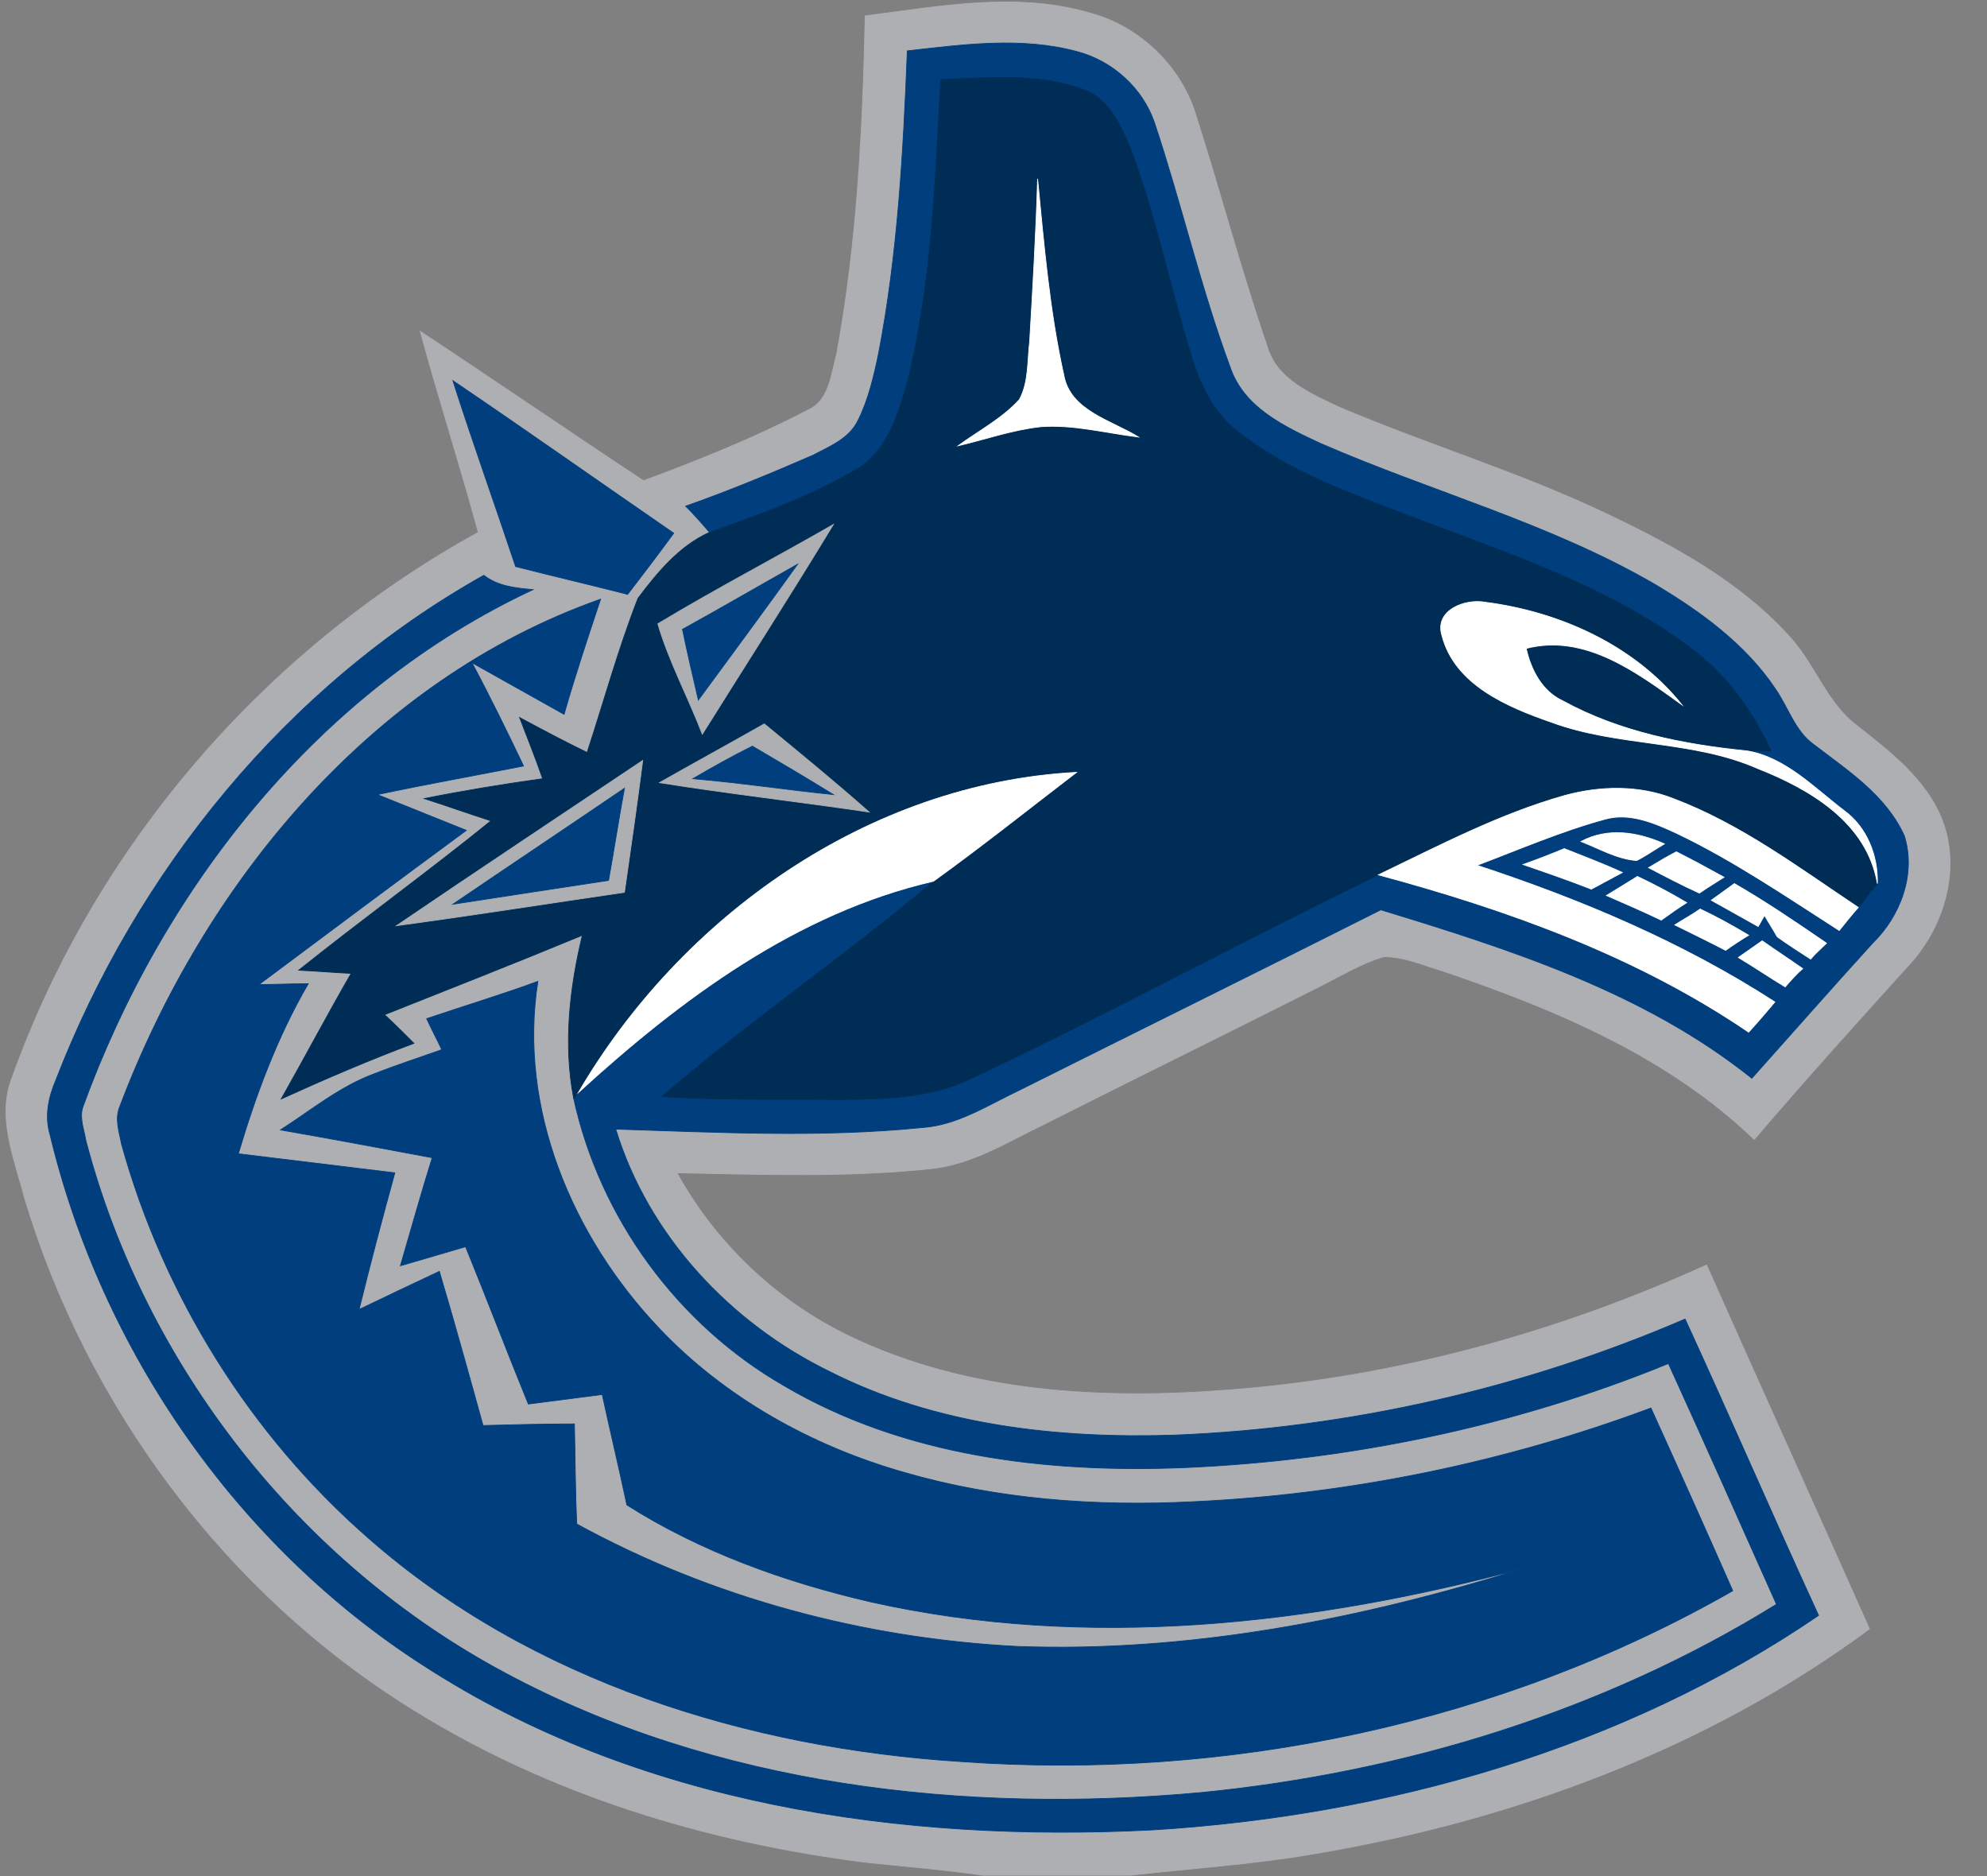
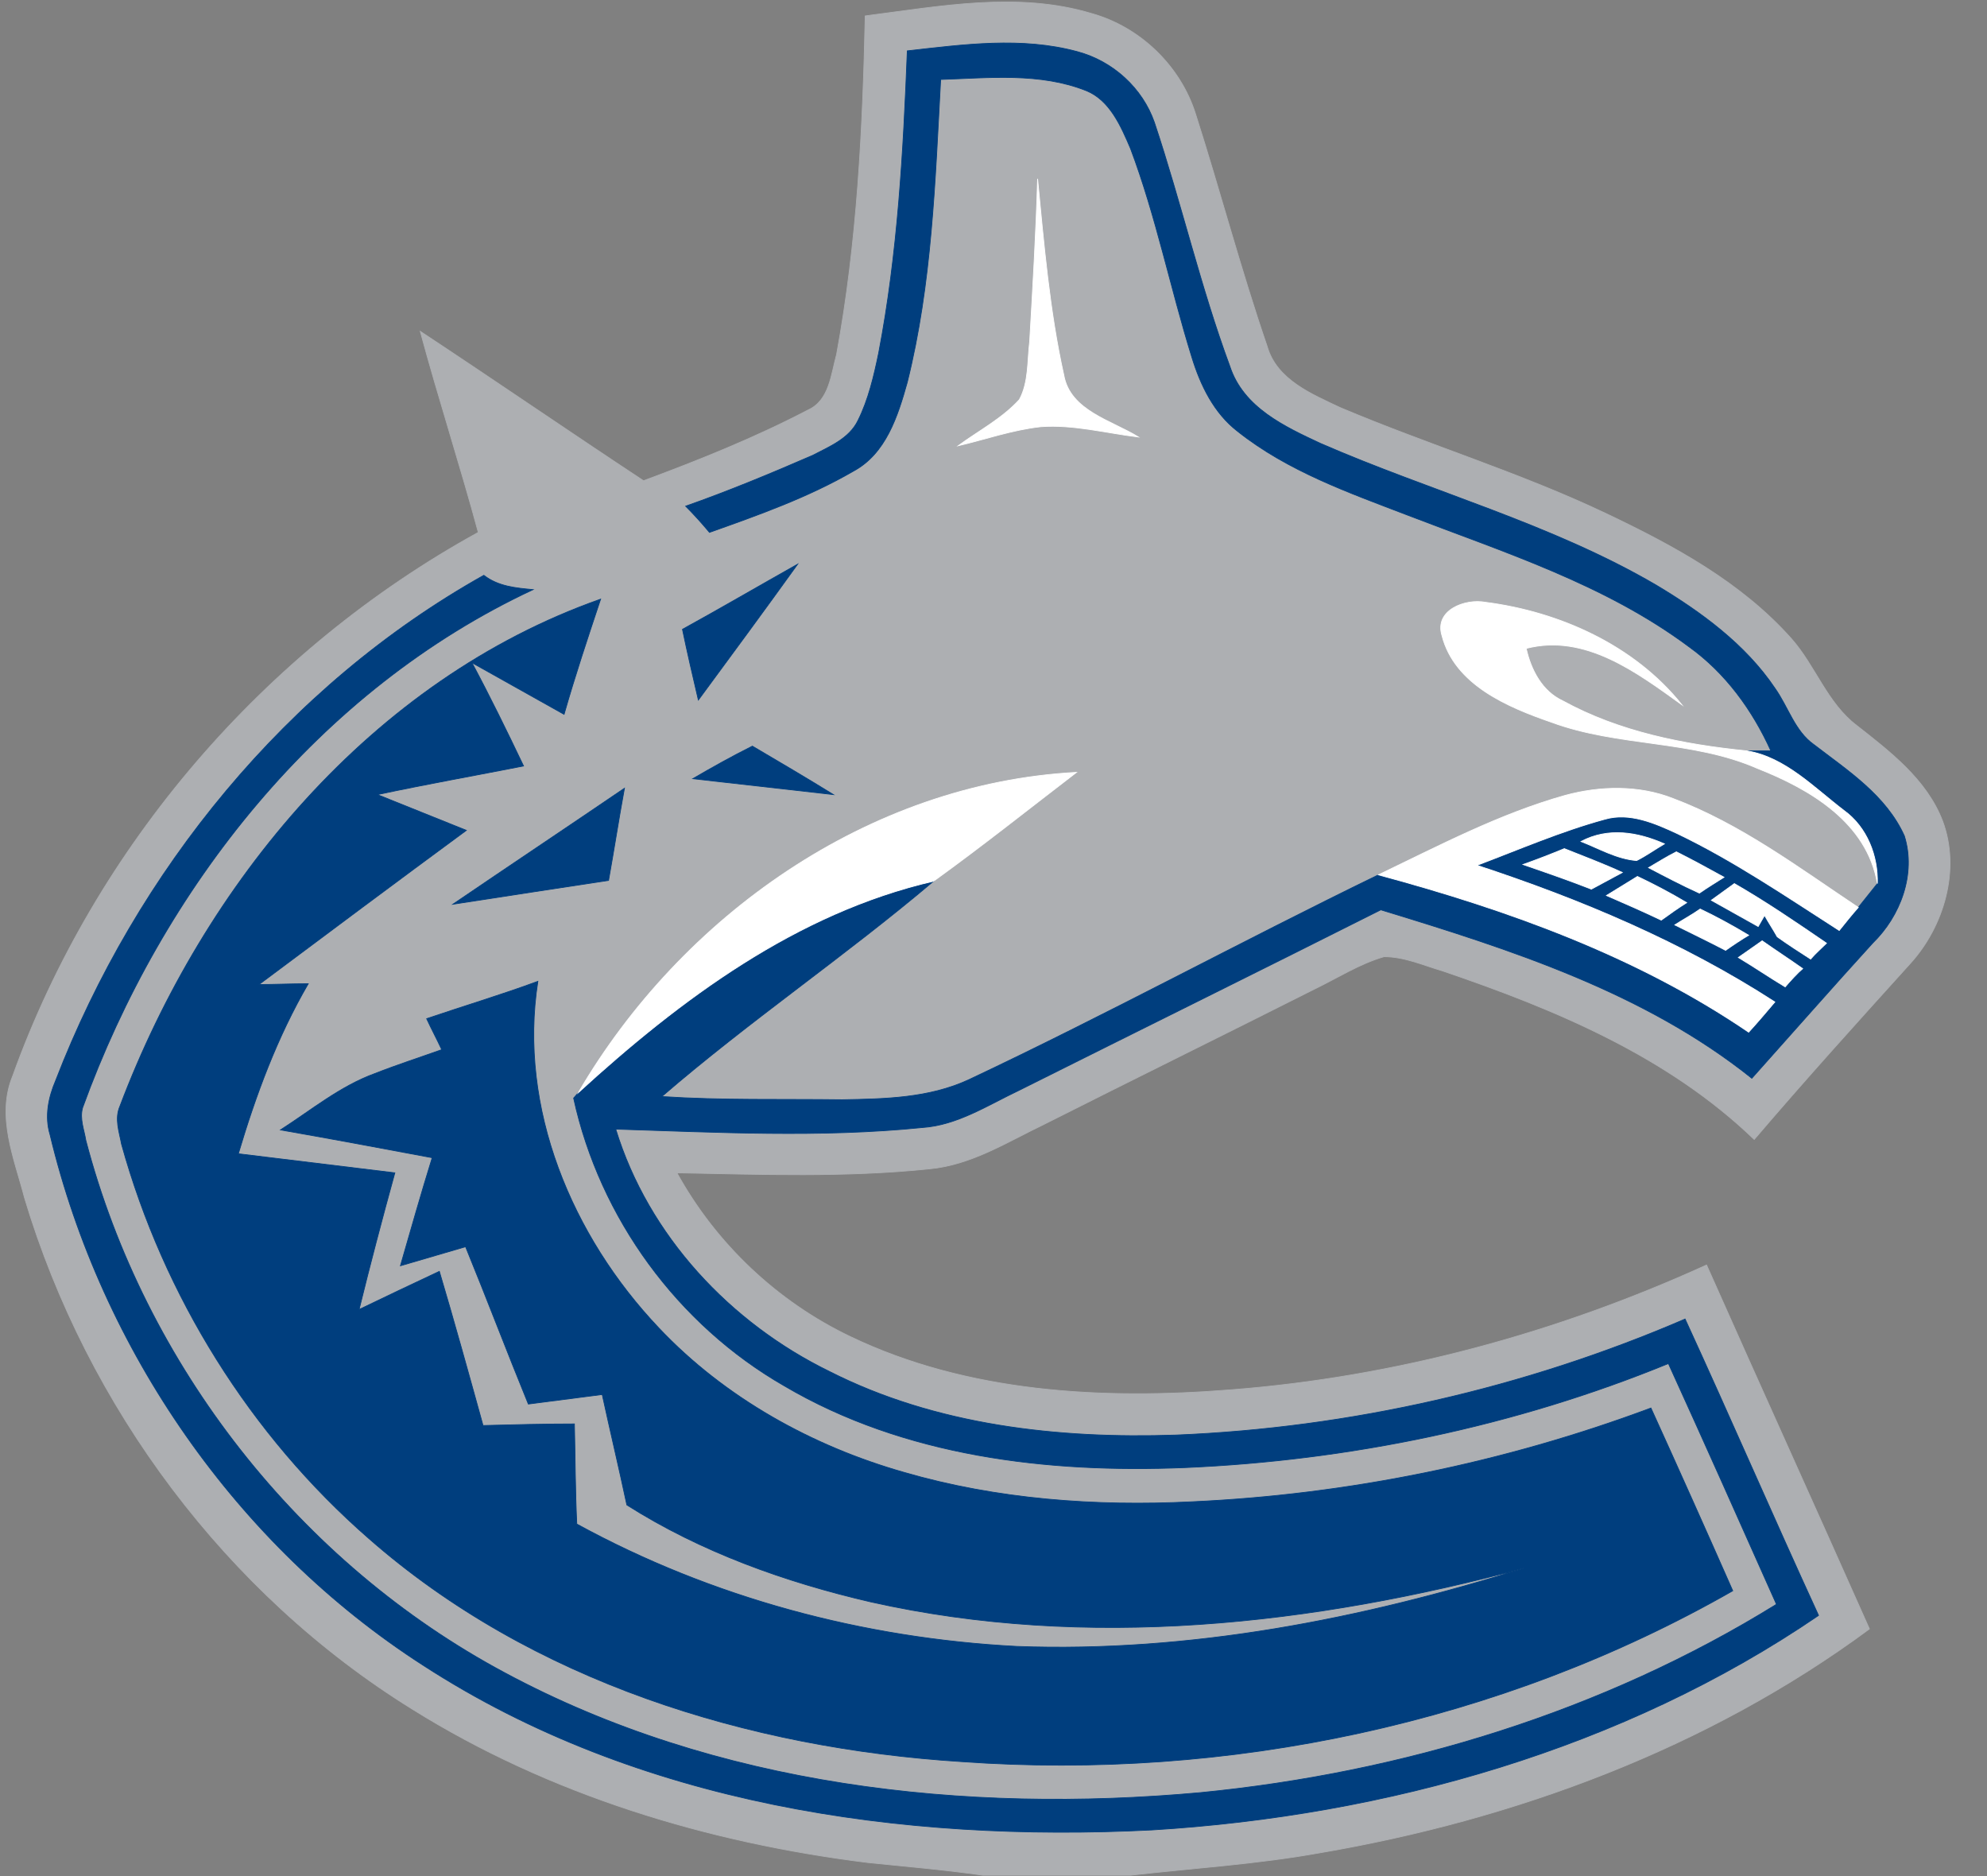
<svg xmlns="http://www.w3.org/2000/svg" version="1.1" id="Layer_1" x="0px" y="0px" viewBox="0 0 250.1 236.1" style="enable-background:new 0 0 250.1 236.1;" xml:space="preserve">
  <rect x="0" y="0" width="250.1" height="236.1" fill="#808080" stroke="none" />
  <style type="text/css">
	.st0{fill:#ADAFB2;stroke:#ADAFB2;stroke-width:9.375000e-02;stroke-miterlimit:10;}
	.st1{fill:#003E7E;stroke:#003E7E;stroke-width:9.375000e-02;stroke-miterlimit:10;}
	.st2{fill:#002D56;stroke:#002D56;stroke-width:9.375000e-02;stroke-miterlimit:10;}
	.st3{fill:#FFFFFF;stroke:#FFFFFF;stroke-width:9.375000e-02;stroke-miterlimit:10;}
</style>
  <g>
    <path class="st0" d="M108.9,2c9.4-1.2,19.2-3.1,28.5-0.3c6.1,1.7,11.2,6.6,13.1,12.7c3.1,9.7,5.7,19.6,9,29.2   c1.2,4.2,5.6,6,9.2,7.7c11.1,4.7,22.7,8.2,33.6,13.4c8.4,4,16.9,8.6,23.2,15.7c3,3.4,4.5,8.1,8.2,10.9c4.2,3.3,8.8,6.8,10.8,12   c2.3,6.1,0.2,13.3-4.1,18c-6.6,7.3-13.2,14.6-19.6,22.1c-10.9-10.5-25.1-16.4-39.2-21.2c-2.4-0.7-4.8-1.8-7.4-1.8   c-3.1,0.9-5.9,2.7-8.8,4.1c-11.3,5.7-22.7,11.3-34,17c-4.6,2.2-9.1,5.1-14.4,5.6c-10.6,1.1-21.2,0.7-31.8,0.5   c4.9,8.9,12.6,16.2,21.8,20.6c14.8,7.1,31.8,8,48,6.7c20.6-1.6,40.9-7.1,59.8-15.7c6.8,15.3,13.7,30.5,20.5,45.8   c-20.3,15-44.6,24-69.3,28.2c-7.8,1.4-15.8,1.9-23.7,2.8h-18.6c-4.8-0.7-9.7-1.1-14.5-1.6c-20.1-2.5-40-8.5-57.3-19.3   c-23.4-14.5-40.9-38-48.8-64.3c-1.3-5-3.6-10.3-1.5-15.4C12,106.5,33.3,81.8,60.2,67c-2.3-8.5-5-16.8-7.3-25.3   c9.4,6.2,18.7,12.6,28.1,18.8c7-2.6,14-5.4,20.7-8.9c2.7-1.2,2.9-4.5,3.6-7C107.9,30.5,108.6,16.2,108.9,2L108.9,2z" />
    <path class="st1" d="M114.2,6.4c7.1-0.8,14.4-1.8,21.4,0.1c4.5,1.2,8.2,4.6,9.7,8.9c3.4,10.2,5.8,20.7,9.5,30.7   c1.7,5.2,6.9,7.6,11.4,9.7c14,6.1,29,10.1,42.2,17.8c5.7,3.4,11.3,7.5,15,13c1.7,2.4,2.5,5.4,4.9,7.1c4.3,3.3,9.1,6.4,11.4,11.5   c1.5,4.8-0.5,10.1-4,13.5c-5.1,5.6-10.1,11.3-15.2,17c-13.5-10.8-30.3-16.2-46.7-21.2c-15.1,7.6-30.3,15.1-45.5,22.7   c-4,1.9-7.8,4.4-12.2,4.7c-12.9,1.3-25.8,0.6-38.6,0.2c4.1,13.4,14.4,24.4,26.9,30.5c13.4,6.8,28.8,8.5,43.6,8   c22-0.9,43.9-5.9,64.1-14.6c5.7,12.4,11.1,24.9,16.8,37.3c-24.6,16.8-54.4,25.2-83.9,27c-31.6,1.6-64.7-3.2-91.7-20.7   c-23.5-15.1-40.5-39.7-47-66.8c-0.7-2.3-0.2-4.7,0.7-6.8c10.2-26.4,29.1-49.7,53.9-63.6c1.8,1.4,4,1.6,6.2,1.8   c-27,12.6-46.7,37.6-56.7,65.2c-0.4,1.4,0.2,2.8,0.4,4.1c7.4,28.3,26.9,53.2,52.7,67c26.6,14.3,57.9,17.8,87.6,15.1   c25.5-2.5,50.7-10.2,72.5-23.7c-4.5-10.1-9-20.2-13.6-30.3c-19.3,7.9-40.1,12.2-60.9,13.1c-17.3,0.7-35.3-1.4-50.4-10.3   c-13.4-7.7-23.2-21.1-26.5-36.2l0,0l0.6-0.7c12.8-11.7,27.4-22.6,44.7-26.6c-11.1,9.4-23.2,17.6-34.2,27.1   c7.6,0.5,15.1,0.3,22.7,0.4c5.4-0.1,10.9-0.2,15.9-2.5c17.4-8.2,34.3-17.4,51.6-25.8c16.3,4.4,32.5,10.2,46.6,19.8   c1.1-1.2,2.2-2.5,3.3-3.8c-11.6-7.5-24.4-12.9-37.5-17.2c5.3-2,10.6-4.3,16.1-5.8c3.1-0.9,6.3,0.5,9.1,1.8   c7.1,3.4,13.7,7.9,20.4,12.2c0.8-1,1.6-2,2.4-2.9c0.8-1,1.6-2,2.4-3c0.1-3.5-1.3-7.1-4.2-9.2c-3.8-2.9-7.4-6.7-12.2-7.5   c0.8,0,2.3,0,3,0c-2.3-5.1-5.7-9.8-10.3-13.1c-10.6-7.9-23.3-11.9-35.5-16.6c-7.3-2.8-15-5.5-21.3-10.5c-3-2.3-4.7-5.8-5.8-9.4   c-2.7-8.7-4.5-17.7-7.7-26.2c-1.2-2.8-2.6-6.1-5.6-7.3c-5.8-2.3-12.2-1.6-18.3-1.4c-0.7,12.8-1.1,25.7-4.2,38.1   c-1.2,4.3-2.7,9-6.8,11.2c-5.7,3.3-11.9,5.5-18.1,7.7c-1-1.2-2-2.3-3-3.3c5.4-1.9,10.7-4.1,16-6.4c2.1-1.1,4.6-2.1,5.7-4.4   c1.3-2.6,2-5.6,2.6-8.5C113,31.9,113.7,19.1,114.2,6.4L114.2,6.4z" />
-     <path class="st2" d="M118.4,10c6.1-0.2,12.5-0.9,18.3,1.4c3,1.2,4.4,4.5,5.6,7.3c3.2,8.5,5,17.5,7.7,26.2c1.1,3.6,2.8,7.1,5.8,9.4   c6.3,5,14,7.7,21.3,10.5c12.2,4.7,24.9,8.7,35.5,16.6c4.6,3.3,8,8,10.3,13.1c-0.7,0-2.2,0-3,0c-8-0.8-16.1-2.4-23.2-6.3   c-2.6-1.2-4-3.9-4.6-6.6c7.4-1.9,13.9,3,19.6,7.1c-6-7.5-15.4-11.7-24.7-12.9c-2.6-0.5-6.5,1-5.5,4.2c1.6,6.2,8.3,9,13.8,10.9   c8.4,3.1,17.7,2.2,25.9,5.8c6.6,2.6,13.8,6.8,15.1,14.5c-0.8,1-1.6,2-2.4,3c-7.5-5-14.8-10.5-23.3-13.7c-4.3-1.7-9.2-1.6-13.6-0.4   c-8.2,2.3-15.8,6.3-23.5,10c-17.3,8.4-34.2,17.6-51.6,25.8c-5,2.3-10.5,2.4-15.9,2.5c-7.6-0.1-15.1,0.1-22.7-0.4   c11-9.5,23.1-17.7,34.2-27.1c6.1-4.4,12-9.1,18-13.7c-26.2,1.4-49.7,18.1-62.7,40.3l-0.6,0.7c-1.3-6.8-0.5-13.9,1.1-20.5   c-8.2,3.4-16.6,6.7-24.9,10c1.3,1.2,2.5,2.4,3.7,3.6c-5.6,2.1-11.2,4.5-16.7,7c3-5.3,5.8-10.6,8.8-15.8c-2.2-0.1-4.4-0.3-6.6-0.4   c8-6.4,16.3-12.4,24.2-18.8c-2.8-0.9-5.6-1.9-8.4-2.8c5-1,9.9-1.8,14.9-2.5c-0.9-2.6-1.9-5.1-2.9-7.7c2.8,1.5,5.6,3,8.5,4.4   c2.1-6.4,3.9-13,6.4-19.4c2.4-3.2,5.2-6.6,9-8.3c6.2-2.2,12.4-4.4,18.1-7.7c4.1-2.2,5.6-6.9,6.8-11.2   C117.3,35.7,117.7,22.8,118.4,10L118.4,10z" />
    <path class="st3" d="M130.6,22.5c0.8,8.2,1.5,16.6,3.3,24.7c0.8,4.5,6,5.7,9.4,7.8c-4.1-0.5-8.2-1.6-12.3-1.3   c-3.6,0.4-7,1.6-10.4,2.4c2.6-1.9,5.5-3.4,7.7-5.8c1.2-2.2,1-4.9,1.3-7.3C130,36.1,130.4,29.3,130.6,22.5L130.6,22.5z" />
-     <path class="st1" d="M57,47.9c9.3,6.3,18.5,12.8,27.8,19.2c-1.9,2.6-3.8,5.1-5.8,7.7c-4.7-1.2-9.4-2.3-14.1-3.5   C62.3,63.5,59.5,55.7,57,47.9L57,47.9z" />
    <path class="st0" d="M82.8,78.5c7.3-4.4,14.8-8.3,22.1-12.5c-5.4,8.9-11,17.6-16.5,26.4C86.6,87.7,84.2,83.3,82.8,78.5L82.8,78.5z" />
    <path class="st1" d="M85.9,79.2c4.9-2.7,9.7-5.5,14.5-8.2c-4.1,5.7-8.3,11.4-12.5,17.1C87.2,85.1,86.5,82.1,85.9,79.2L85.9,79.2z" />
    <path class="st1" d="M15.1,139.2c10.6-28,31.6-53.6,60.5-63.8C74,80.2,72.4,85,71,89.9c-3.9-2.2-7.7-4.3-11.6-6.5   c2.3,4.3,4.4,8.6,6.5,13c-6.1,1.2-12.3,2.3-18.4,3.6c3.7,1.5,7.5,3,11.2,4.5c-8.7,6.4-17.4,12.9-26.1,19.4c2,0,4.1-0.1,6.2-0.1   c-3.9,6.7-6.6,14-8.8,21.4c6.6,0.8,13.1,1.6,19.7,2.4c-1.6,5.8-3.1,11.5-4.5,17.2c3.3-1.6,6.7-3.2,10.1-4.8   c1.9,6.4,3.7,12.9,5.5,19.4c3.8-0.1,7.7-0.2,11.5-0.2c0.1,4.2,0.1,8.4,0.3,12.6c17,9.3,36.1,14.4,55.4,15.4   c21.7,0.8,43.3-3.4,64-9.9c-26.7,7.2-55.2,10.4-82.4,4.3c-10.8-2.5-21.4-6.3-30.7-12.2c-1-4.7-2.1-9.3-3.1-13.9   c-3.1,0.4-6.2,0.8-9.3,1.2c-2.7-6.6-5.2-13.2-7.9-19.8c-2.7,0.8-5.5,1.6-8.2,2.4c1.3-4.5,2.6-9.1,4-13.6   c-6.4-1.2-12.8-2.4-19.1-3.5c3.9-2.5,7.5-5.5,11.9-7.1c2.8-1.1,5.6-2,8.4-3c-0.6-1.3-1.3-2.6-1.9-3.9c4.7-1.6,9.4-3,14-4.7   c-2.5,16,4.3,32.1,15.2,43.6c8.3,8.8,19.3,14.9,30.9,18.2c11.7,3.4,24.1,4.3,36.2,3.7c19.7-0.9,39.3-4.9,57.8-11.8   c3.5,7.7,6.9,15.3,10.3,23c-29.2,16.7-63.6,23.9-97.1,21.5c-26.8-1.7-54.1-10.1-74.6-28.1c-14.9-13-25.8-30.5-31.1-49.6   C15,142.4,14.4,140.8,15.1,139.2L15.1,139.2z" />
    <path class="st3" d="M181.5,80c-1-3.2,2.9-4.7,5.5-4.2c9.3,1.2,18.7,5.4,24.7,12.9c-5.7-4.1-12.2-9-19.6-7.1c0.6,2.7,2,5.4,4.6,6.6   c7.1,3.9,15.2,5.5,23.2,6.3c4.8,0.8,8.4,4.6,12.2,7.5c2.9,2.1,4.3,5.7,4.2,9.2c-1.3-7.7-8.5-11.9-15.1-14.5   c-8.2-3.6-17.5-2.7-25.9-5.8C189.8,89,183.1,86.2,181.5,80L181.5,80z" />
    <path class="st0" d="M83,98.5c4.4-2.5,8.8-4.9,13.2-7.4c4.5,3.7,8.9,7.3,13.2,11.1C100.6,100.9,91.8,99.9,83,98.5L83,98.5z" />
-     <path class="st1" d="M87.2,98c2.4-1.4,4.9-2.8,7.5-4.1c3.4,2,6.8,4,10.2,6.1C99,99.4,93.1,98.5,87.2,98L87.2,98z" />
+     <path class="st1" d="M87.2,98c2.4-1.4,4.9-2.8,7.5-4.1c3.4,2,6.8,4,10.2,6.1L87.2,98z" />
    <path class="st0" d="M49.9,116.5c10.3-7,20.7-13.9,31-20.8c-0.7,5.5-1.5,11-2.3,16.6C69,113.7,59.5,115.2,49.9,116.5L49.9,116.5z" />
    <path class="st3" d="M72.8,137.5c13-22.2,36.5-38.9,62.7-40.3c-6,4.6-11.9,9.3-18,13.7C100.2,114.9,85.6,125.8,72.8,137.5   L72.8,137.5z" />
    <path class="st3" d="M197,100.1c4.4-1.2,9.3-1.3,13.6,0.4c8.5,3.2,15.8,8.7,23.3,13.7c-0.8,0.9-1.6,1.9-2.4,2.9   c-6.7-4.3-13.3-8.8-20.4-12.2c-2.8-1.3-6-2.7-9.1-1.8c-5.5,1.5-10.8,3.8-16.1,5.8c13.1,4.3,25.9,9.7,37.5,17.2   c-1.1,1.3-2.2,2.6-3.3,3.8c-14.1-9.6-30.3-15.4-46.6-19.8C181.2,106.4,188.8,102.4,197,100.1L197,100.1z" />
    <path class="st1" d="M57,113.8c7.2-4.9,14.4-9.7,21.6-14.6c-0.7,3.8-1.3,7.7-2,11.6C70,111.8,63.5,112.8,57,113.8L57,113.8z" />
    <path class="st3" d="M199,105.9c3.4-1.8,7.1-1.2,10.5,0.3c-1.2,0.7-2.3,1.5-3.5,2.1C203.5,108.1,201.3,106.8,199,105.9L199,105.9z" />
    <path class="st3" d="M191.7,108.8c1.7-0.6,3.5-1.3,5.2-2c2.5,1,4.9,1.9,7.3,3c-1.3,0.7-2.6,1.4-3.9,2.1   C197.5,110.8,194.6,109.8,191.7,108.8L191.7,108.8z" />
    <path class="st3" d="M207.5,109.2c1.2-0.7,2.3-1.4,3.5-2c2,1,4,2.1,6,3.2c-1.1,0.7-2.1,1.3-3.1,2   C211.7,111.4,209.6,110.3,207.5,109.2L207.5,109.2z" />
    <path class="st3" d="M202.2,112.7c1.3-0.8,2.6-1.6,3.9-2.4c2.1,1,4.2,2.1,6.2,3.3c-1.1,0.7-2.1,1.4-3.2,2.2   C206.8,114.7,204.5,113.7,202.2,112.7L202.2,112.7z" />
    <path class="st3" d="M218.3,111.2c4,2.3,7.8,4.9,11.6,7.5c-0.7,0.7-1.4,1.3-2,2c-1.4-0.9-2.8-1.8-4.2-2.8c-0.5-0.9-1.1-1.8-1.6-2.7   l-0.8,1.4c-2-1.1-3.9-2.2-5.9-3.3C216.4,112.6,217.3,111.9,218.3,111.2L218.3,111.2z" />
    <path class="st3" d="M210.8,116.4c1.1-0.7,2.2-1.3,3.2-2c2.1,1,4.1,2.1,6.1,3.3c-0.7,0.4-2.2,1.4-2.9,1.9   C215.1,118.5,213,117.5,210.8,116.4L210.8,116.4z" />
    <path class="st3" d="M218.8,120.5c1-0.7,2-1.4,3-2.1c1.7,1.2,3.4,2.3,5.1,3.5c-0.6,0.5-1.7,1.7-2.2,2.3   C222.7,123,220.8,121.7,218.8,120.5L218.8,120.5z" />
  </g>
</svg>